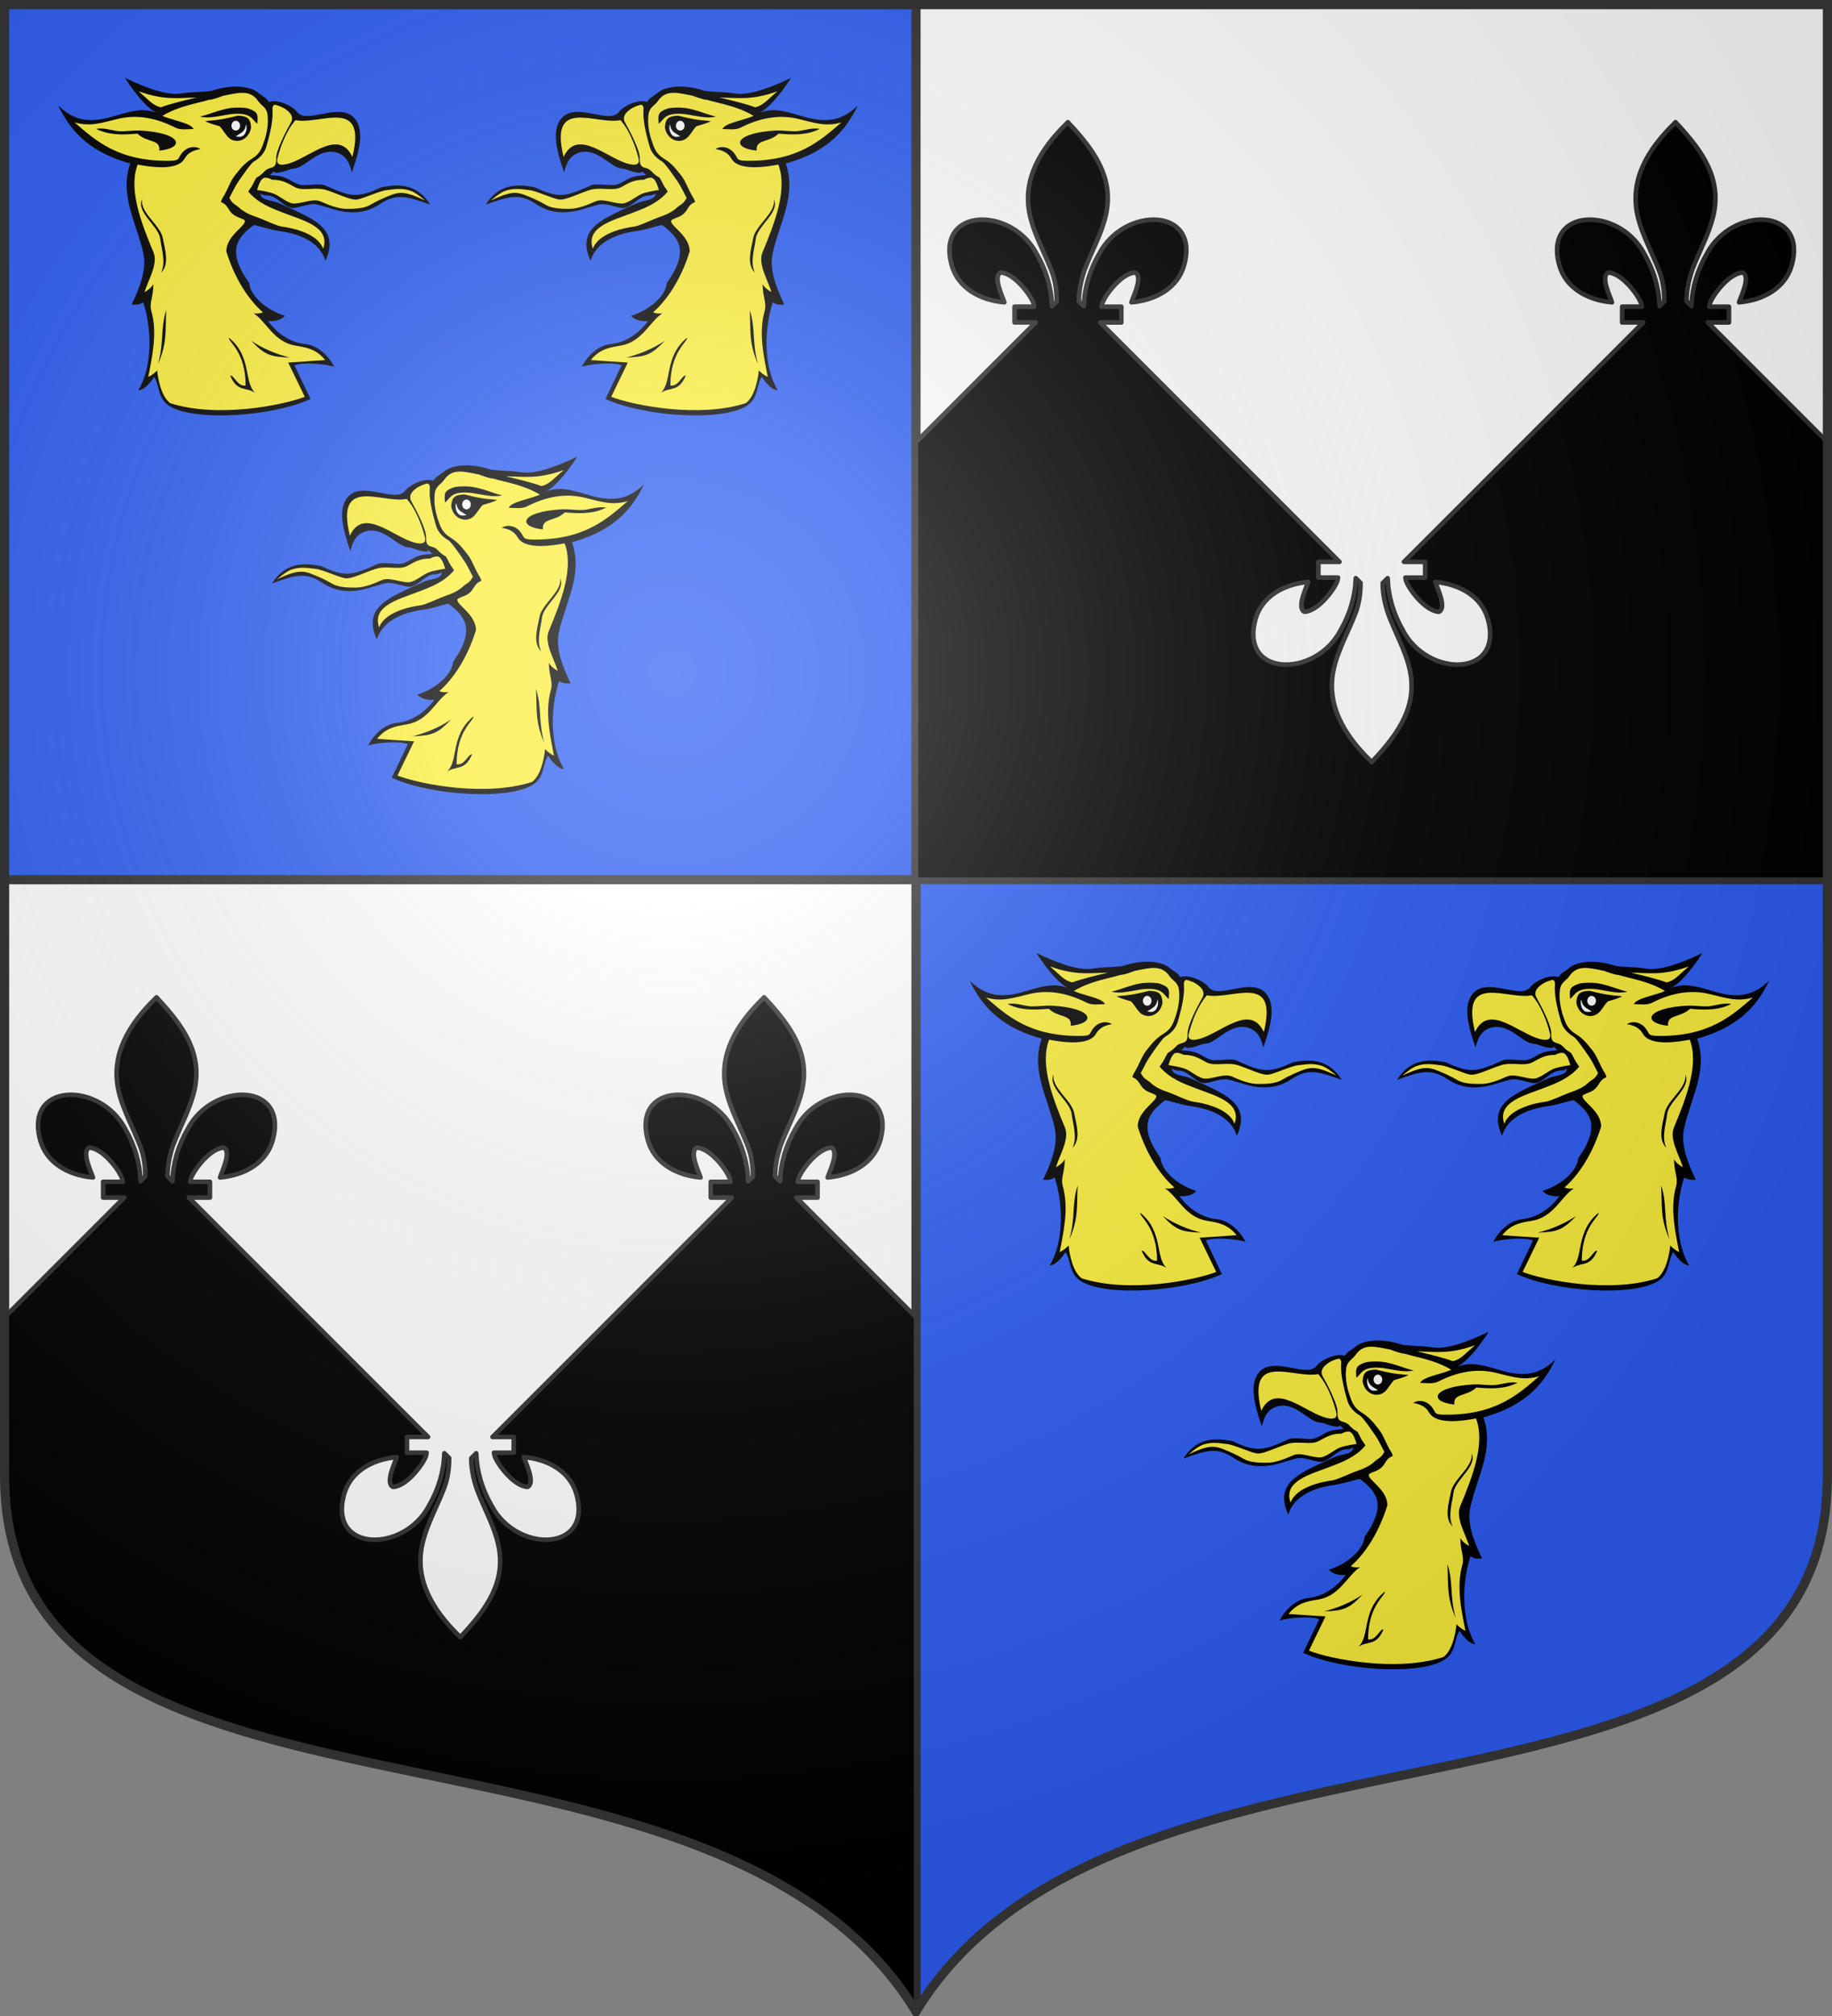
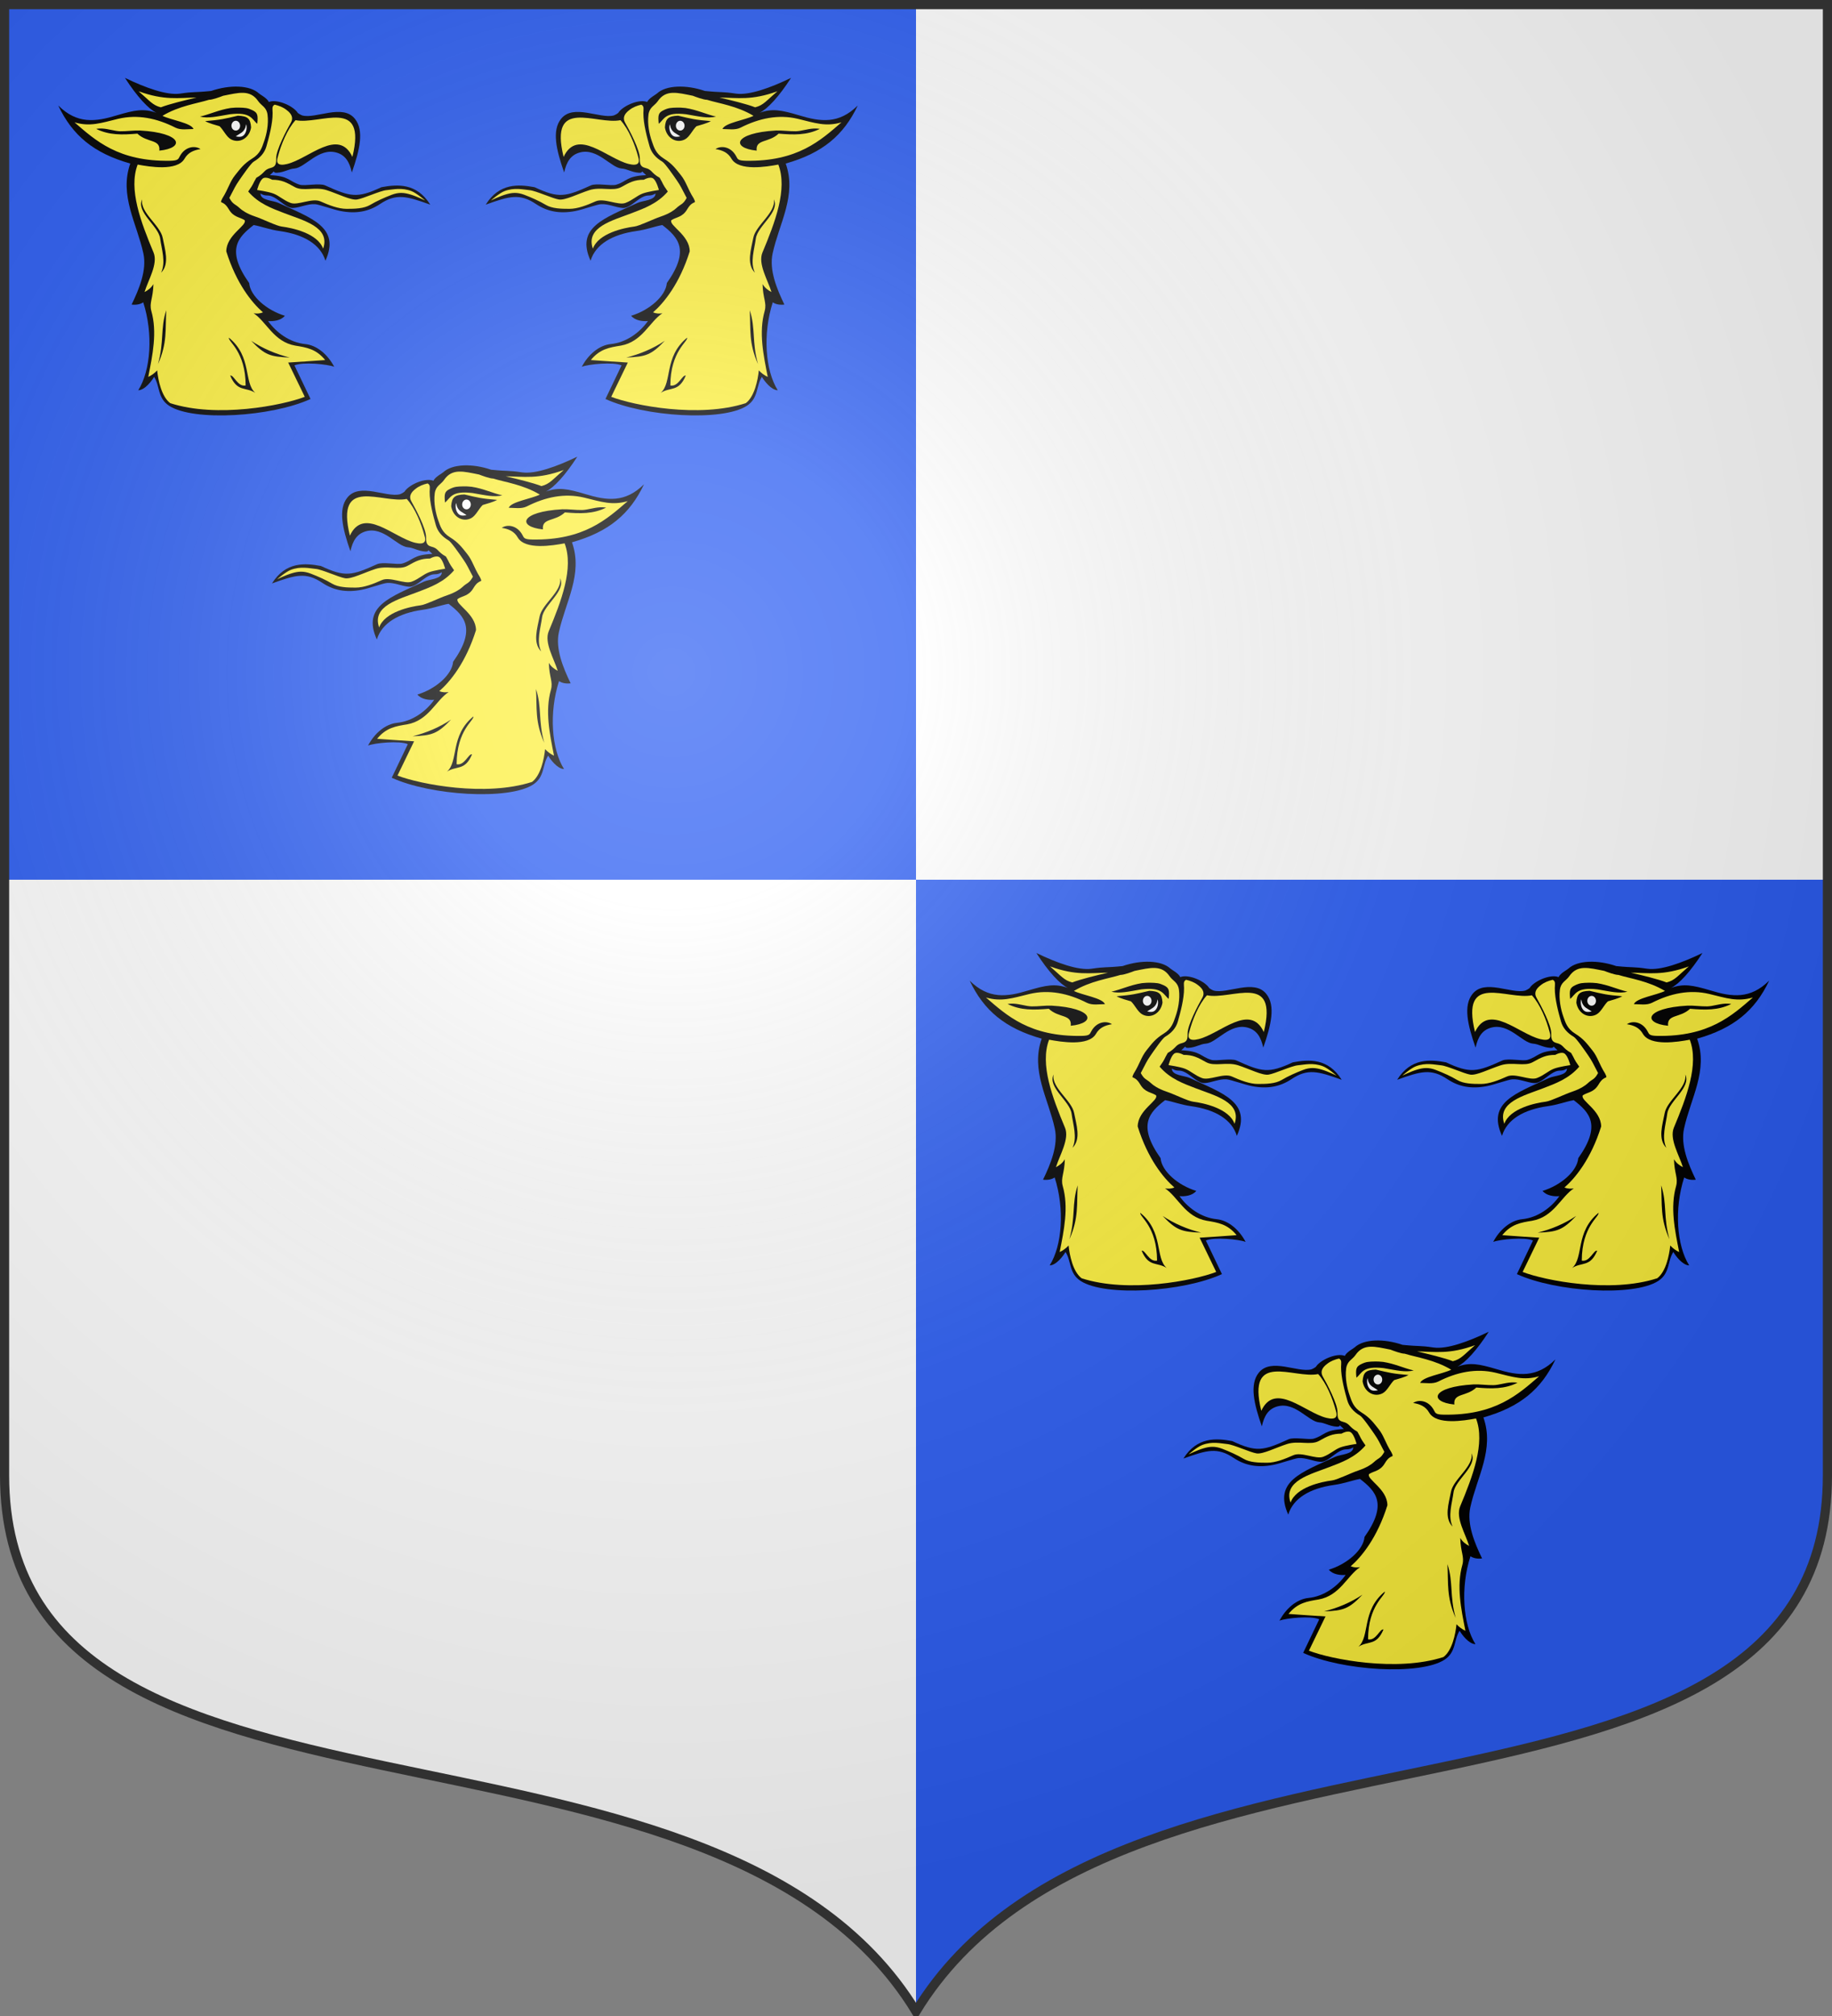
<svg xmlns="http://www.w3.org/2000/svg" xmlns:xlink="http://www.w3.org/1999/xlink" width="600" height="660" version="1.0">
  <rect width="100%" height="100%" fill="#808080" stroke="none" />
  <defs>
    <radialGradient id="e" cx="-80" cy="-80" r="405" gradientUnits="userSpaceOnUse">
      <stop offset="0" style="stop-color:#fff;stop-opacity:.31" />
      <stop offset=".19" style="stop-color:#fff;stop-opacity:.25" />
      <stop offset=".6" style="stop-color:#6b6b6b;stop-opacity:.125" />
      <stop offset="1" style="stop-color:#000;stop-opacity:.125" />
    </radialGradient>
    <path id="a" d="M-298.5-298.5V183c0 129.055 231.64 65.948 298.5 175.5C66.86 248.948 298.5 312.055 298.5 183v-481.5z" />
  </defs>
  <g transform="translate(0 -392.362)">
    <use xlink:href="#a" width="744.094" height="1052.362" style="fill:#fff" transform="translate(300 692.362)" />
    <path d="M598.5 680.362v195c0 129.055-231.64 65.948-298.5 175.5v-370.5z" style="fill:#2b5df2" />
    <path d="M1.5 393.862v286.5H300v-286.5z" style="opacity:1;fill:#2b5df2;fill-opacity:1;fill-rule:nonzero;stroke:none;stroke-width:1;stroke-linecap:butt;stroke-linejoin:round;stroke-miterlimit:4;stroke-dasharray:none;stroke-opacity:1" />
-     <path d="M300 658.5V1.5M1.5 288h597" style="opacity:1;fill:none;fill-opacity:1;fill-rule:nonzero;stroke:#313131;stroke-width:3;stroke-linecap:butt;stroke-linejoin:miter;stroke-miterlimit:4;stroke-dasharray:none;stroke-dashoffset:0;stroke-opacity:1" transform="translate(0 392.362)" />
-     <path d="m349.75 40-.5.531c-8.659 8.485-14.475 18.306-11.969 29.813 1.383 6.348 4.761 12.228 7.125 18.344 1.246 3.233 1.684 6.58 1.688 9.968l-1.563 1.563c-.205-6.076-1.914-11.73-5-17.094-8.218-15.719-33.315-15.35-27.781 3.875 2.039 7.084 8.958 11.255 17.188 11.969-.594-1.867-3.857-8.46-1.22-9.75 4.218.145 9.46 6.778 10.72 9.937.16.402.147.841.28 1.25h-6.437v5.156h6.906L300 144.75V288h298.5V144.75l-39.187-39.187h6.937v-5.157h-6.469c.134-.409.12-.848.282-1.25 1.259-3.16 6.501-9.792 10.718-9.937 2.638 1.29-.625 7.883-1.218 9.75 8.229-.714 15.148-4.885 17.187-11.969 5.534-19.224-19.563-19.594-27.781-3.875-3.086 5.364-4.795 11.018-5 17.094l-1.625-1.625c-.005-3.37.693-6.659 1.75-9.906 2.252-6.154 5.674-11.991 7.093-18.344 2.655-11.878-3.553-20.82-11.906-29.75L548.75 40l-.5.531c-8.659 8.485-14.475 18.306-11.969 29.813 1.383 6.348 4.761 12.228 7.125 18.344 1.246 3.233 1.684 6.58 1.688 9.968l-1.563 1.563c-.205-6.076-1.914-11.73-5-17.094-8.218-15.719-33.315-15.35-27.781 3.875 2.039 7.084 8.958 11.255 17.188 11.969-.594-1.867-3.857-8.46-1.22-9.75 4.218.145 9.46 6.778 10.72 9.937.16.402.147.841.28 1.25h-6.437v5.156h6.907L499 144.75l-39.187 39.188h6.937v5.156h-6.469c.134.409.12.848.281 1.25 1.26 3.16 6.502 9.792 10.72 9.937 2.637-1.29-.626-7.883-1.22-9.75 8.23.714 15.149 4.885 17.188 11.969 5.534 19.224-19.563 19.594-27.781 3.875-3.086-5.364-4.795-11.018-5-17.094l-1.625 1.625c-.005 3.37.693 6.659 1.75 9.906 2.252 6.154 5.674 11.991 7.094 18.344 2.654 11.878-3.554 20.82-11.907 29.75l-.531.594-.5-.531c-8.659-8.485-14.475-18.306-11.969-29.813 1.383-6.348 4.761-12.228 7.125-18.344 1.246-3.233 1.684-6.58 1.688-9.968l-1.563-1.563c-.205 6.076-1.914 11.73-5 17.094-8.218 15.719-33.315 15.35-27.781-3.875 2.039-7.084 8.958-11.255 17.188-11.969-.594 1.867-3.857 8.46-1.22 9.75 4.218-.145 9.46-6.778 10.72-9.937.16-.402.147-.841.28-1.25h-6.437v-5.156h6.906L399.5 144.75l-39.187-39.187h6.937v-5.157h-6.469c.134-.409.12-.848.281-1.25 1.26-3.16 6.502-9.792 10.72-9.937 2.637 1.29-.626 7.883-1.22 9.75 8.23-.714 15.149-4.885 17.188-11.969 5.534-19.224-19.563-19.594-27.781-3.875-3.086 5.364-4.795 11.018-5 17.094l-1.625-1.625c-.005-3.37.693-6.659 1.75-9.906 2.252-6.154 5.674-11.991 7.094-18.344 2.654-11.878-3.554-20.82-11.907-29.75zM51.25 326.5l-.5.531c-8.659 8.485-14.475 18.306-11.969 29.813 1.383 6.348 4.761 12.228 7.125 18.344 1.246 3.233 1.684 6.58 1.688 9.968l-1.563 1.563c-.205-6.076-1.914-11.73-5-17.094-8.218-15.719-33.315-15.35-27.781 3.875 2.039 7.084 8.958 11.255 17.188 11.969-.594-1.867-3.857-8.46-1.22-9.75 4.218.145 9.46 6.778 10.72 9.937.16.402.147.841.28 1.25h-6.437v5.156h6.907L1.5 431.25V483c0 129.055 231.64 65.948 298.5 175.5V431.25l-39.187-39.187h6.937v-5.157h-6.469c.134-.409.12-.848.281-1.25 1.26-3.16 6.502-9.792 10.72-9.937 2.637 1.29-.626 7.883-1.22 9.75 8.23-.714 15.149-4.885 17.188-11.969 5.534-19.224-19.563-19.594-27.781-3.875-3.086 5.364-4.795 11.018-5 17.094l-1.625-1.625c-.005-3.37.693-6.659 1.75-9.906 2.252-6.154 5.674-11.991 7.094-18.344 2.654-11.878-3.554-20.82-11.907-29.75l-.531-.594-.5.531c-8.659 8.485-14.475 18.306-11.969 29.813 1.383 6.348 4.761 12.228 7.125 18.344 1.246 3.233 1.684 6.58 1.688 9.968l-1.563 1.563c-.205-6.076-1.914-11.73-5-17.094-8.218-15.719-33.315-15.35-27.781 3.875 2.04 7.084 8.958 11.255 17.188 11.969-.594-1.867-3.857-8.46-1.22-9.75 4.218.145 9.46 6.778 10.72 9.937.16.402.147.841.28 1.25h-6.437v5.156h6.906L200.5 431.25l-39.187 39.188h6.937v5.156h-6.469c.134.409.12.848.281 1.25 1.26 3.16 6.502 9.792 10.72 9.937 2.637-1.29-.626-7.883-1.22-9.75 8.23.714 15.149 4.885 17.188 11.969 5.534 19.224-19.563 19.594-27.781 3.875-3.086-5.364-4.795-11.018-5-17.094l-1.625 1.625c-.005 3.37.693 6.659 1.75 9.906 2.252 6.154 5.674 11.991 7.094 18.344 2.654 11.878-3.554 20.82-11.907 29.75l-.531.594-.5-.531c-8.659-8.485-14.475-18.306-11.969-29.813 1.383-6.348 4.761-12.228 7.125-18.344 1.246-3.233 1.684-6.58 1.688-9.968l-1.563-1.563c-.205 6.076-1.914 11.73-5 17.094-8.218 15.719-33.315 15.35-27.781-3.875 2.04-7.084 8.958-11.255 17.188-11.969-.594 1.867-3.857 8.46-1.22 9.75 4.218-.145 9.46-6.778 10.72-9.937.16-.402.147-.841.28-1.25h-6.437v-5.156h6.906L101 431.25l-39.187-39.187h6.937v-5.157h-6.469c.134-.409.12-.848.282-1.25 1.259-3.16 6.501-9.792 10.718-9.937 2.638 1.29-.625 7.883-1.219 9.75 8.23-.714 15.149-4.885 17.188-11.969 5.534-19.224-19.563-19.594-27.781-3.875-3.086 5.364-4.795 11.018-5 17.094l-1.625-1.625c-.005-3.37.693-6.659 1.75-9.906 2.252-6.154 5.674-11.991 7.093-18.344 2.655-11.878-3.553-20.82-11.906-29.75z" style="opacity:1;fill:#000;fill-opacity:1;fill-rule:nonzero;stroke:#313131;stroke-width:1.5;stroke-linecap:butt;stroke-linejoin:round;stroke-miterlimit:4;stroke-dasharray:none;stroke-opacity:1" transform="translate(0 392.362)" />
  </g>
  <g id="b">
    <path d="M166.683 274.349c.688 1.2 3 4.348 5.187 4.39-4.09-6.471-4.956-18.464-1.636-28.793 1.053.729 2.551.9 3.806.729-2.47-5.101-5.032-11.307-3.858-16.707 2.146-9.901 7.987-19.027 4.295-29.455 11.984-3.386 18.972-9.223 23.588-18.996-6.195 6.13-12.187 5.358-19.191 3.215-5.911-1.757-8.806-2.296-12.935-.839 2.631-1.286 6.356-5.336 10.284-11.422-6.762 3.257-13.666 5.752-18.038 5.152-4.98-.728-4.12-.264-10.183-.87-6.124-2.103-12.713-1.93-15.668.812-.446.429-2.632 1.491-3.24 2.801-2.472-1.03-7.52 1.019-9.291 3.295-.04.385-1.377 1.028-1.66 1.114-4.5 1.184-13.207-3.938-17.234 1.098-3.056 3.82-1.608 10.114 1.004 17.563.77-3.485 2.15-5.737 5.123-6.542 5.798-1.57 10.162 4.98 13.657 5.24 1.903.128 3.244 1.227 5.7 1.396 1.963.134-.02-1.415 2.37.783-6.451.29-6.205 2.042-9.83 3.142-1.585.481-6.44-.616-8.274.216-8.318 3.776-10.496 4.294-18.423.593-5.205-.978-11.554-1.446-16.003 5.707 7.774-2.786 11.106-3.792 16.532-.15 3.606 2.383 7.692 3.236 12.846 2.235 2.542-.493 6.957-2.14 8.344-2.24 2.368-.17 4.861 1.087 7.132 1.24 2.09.14 4.242-2.366 6.339-3.477 2.148-1.139 2.426-.066 4.42-1.262 0 2.315-4.095 2.247-5.903 3.088-10.806 5.022-20.353 7.957-15.375 18.926 1.612-5.358 7.119-8.623 14.979-9.716 3.403-.474 5.868-1.49 8.518-1.97 5.207 4.029 9.142 8.167 1.482 18.987-.364 4.286-5.744 8.92-11.695 10.72 1.295 1.586 3.805 1.886 5.506 1.714-2.672 3.772-7.085 7.03-12.146 7.544-3.887.385-7.414 3.452-9.52 7.438 2.187-.858 10.35-1.656 13.022-.456l-5.266 11c12.754 5.837 38.251 7.43 46.273 2.248 3.935-2.541 3.008-6.563 4.962-9.491" style="fill:#000" transform="translate(12.852 -26.972)" />
    <path d="M-642.47 163.499c12.636 4.595 19.51 3.19 28.38 3.06-5.508 1.283-13.338 3.172-17.5 4.792-4.056-1.025-5.31-3.09-10.88-7.852m51.338.765c2.855.122 5.255 1.178 7.253 4.126 1.573 2.243 4.04 2.838 4.524 6.554.606 4.678-.486 9.713-1.696 13.109-1.03 2.948-1.855 5.916-5.79 8.35-4.116 2.564-5.702 4.8-8.417 8.186-2.59 3.229-3.21 6.506-6.222 11.312-1.68 3.492.123.178 3.194 5.39 2.33 3.951 5.298 3.688 7.72 5.29 1.39 2.558-8.958 7.218-8.984 15.271 4.957 15.795 12.579 25.166 17.966 29.844-1.574.64-3.138.689-4.591.433 6.356 4.165 9.802 13.978 20.395 15.836 5.508.898 10.22 1.607 14.64 7.054-6.054.449-12.107.846-18.1 1.23l8.118 16.77c-10.943 4.208-43.017 10.51-65.877 3.094-4.278-3.213-5.894-11.255-6.388-16.037-1.15 1.282-2.784 2.489-4.358 3.194 2.119-10.766 4.463-21.828 1.497-32.273-1.09-4.037.85-6.029 1.032-13.142-1.15 1.923-2.664 2.996-4.359 3.893 1.816-5.895 6.722-13.826 4.425-19.33-6.174-14.797-12.39-30.993-7.785-43.053 5.81 1.09 19.291 3.324 22.923-2.828 1.756-3.076 4.402-4.181 7.852-4.758-2.724-1.858-7.672-1.274-10.214 3.66-.666 1.218-.75 1.999-4.625 2.063-25.423.448-36.676-10.02-46.845-18.798 7.627 2.243 12.919.32 21.393-1.73 9.504-2.243 18.88-.32 28.08 4.358 2.664 1.282 5.94.632 8.784.632-1.15-3.011-11.149-4.404-15.204-6.454 8.136-4.89 16.938-6.039 22.823-7.852 1.514.064 5.798-1.515 6.888-1.963 3.806-.756 7.092-1.553 9.948-1.43m-2.33 7.22c-1.031-.024-2.312.02-3.992.2-5.811.906-10.145 3.11-14.972 4.192 4.056 1.007 8.19-.033 14.606-1.131 10.533-1.27 10.719 2.504 13.443 4.658.442-4.372.143-5.446-2.464-6.688-2.319-1.105-3.525-1.159-6.62-1.231m-.399 3.96c-6.578 1.562-8.349 2.031-16.036 2.66 2.058 1.154 5 1.851 7.053 2.496 2.002 1.907 3.319 5.195 5.623 6.422 4.08 2.172 8.971-.524 9.815-5.823-.312-4.463-1.733-5.564-6.455-5.756m-66.408 6.287c-.455-.024-.9-.02-1.365 0-.531.023-1.052.07-1.597.167 6.356 3.14 12.657 2.97 20.163 2.329 4.842 4.614 11.352 2.55 10.746 8.317 12.712-1.281 11.28-8.694-9.482-9.848-2.845-.128-6.622.43-9.649.366-2.688-.049-5.633-1.162-8.816-1.33m19.53 34.669c-3.027 6.28 7.969 12.945 8.816 19.097.727 5.447 2.888 11.642.466 16.769 4.298-4.294 1.828-11.458.799-16.968-1.15-6.28-11.17-12.362-10.081-18.898m11.81 54.265c-2.965 8.907-.971 15.393-4.058 26.35 4.66-10.445 3.514-16.995 4.059-26.35m30.643 13.408c-.423 1.986 8.158 6.6 8.218 23.39-3.934.832-5.857-5.402-7.552-4.825 3.45 8.202 7.555 5.375 12.277 8.45-5.811-5.062-1.442-17.66-12.943-27.015m10.946 1.53c6.659 6.985 9.328 7.8 18.832 8.185-6.659-1.666-13.081-4.34-18.832-8.185" style="fill:#fcef3c;fill-opacity:1" transform="matrix(-.669 0 0 .669 -245.207 44.501)" />
    <path d="M-594.895 177.928c-1.15 0-2.119 1.09-2.119 2.435 0 1.346.97 2.37 2.12 2.37s2.118-1.024 2.118-2.37-.969-2.435-2.119-2.435m4.655 3.409c-.968 2.435-2.612 2.695-4.67 4.233 1.452.256 2.989.541 4.139-.805 1.15-1.345 1.449-3.553.965-5.155z" style="fill:#fff" transform="matrix(-.669 0 0 .669 -245.207 44.501)" />
    <path d="M-570.064 172.629c2.603 1.922 3.421 3.976 2.15 6.219-2.058 3.588-7.262 13.37-7.201 17.471.06 2.628-.287 4.046-2.466 4.623-3.814.961-2.727 2.344-7.267 4.907-2.103 3.57-.944 2.411-3.971 6.71 5.1 5.969 11.766 8.303 17.522 10.525 9.532 3.678 22.846 6.866 19.162 17.437-2.712-7.569-15.268-10.195-20.296-10.823-2.58-.323-8.883-3.523-13.05-4.931-4.146-1.402-6.517-3.15-7.397-3.983-2.478-2.344-3.29-1.663-5.172-5.097 2.482-4.728 2.912-5.826 4.779-8.534 1.804-2.617 5.826-8.453 7.157-9.222 3.148-1.858 5.312-4.287 6.22-7.49 1.15-4.038 3.093-11.08 3.033-16.334 0-1.666-.548-3.35 1.025-4.054 2.038.484 4.053 1.211 5.772 2.576m4.42 5.007c11.865 2.5 35.12-11.69 27.835 17.984-6.734-14.46-21.394.898-31.916 3.46-4.533 1.104-5.61-.453-4.582-3.53 1.523-5.818 4.563-13.428 8.663-17.914" style="fill:#fcef3c;fill-opacity:1" transform="matrix(-.669 0 0 .669 -245.207 44.501)" />
    <path d="M-577.094 206.796c4.608 0 6.945 1.284 11.042 3.568 4.096 2.285 10.046-.295 15.678 1.532 5.632 1.828 11.777 5.026 14.849 4.57 3.072-.458 11.276-4.284 14.337-4.57 3.36-.313 7.416-1.398 12.288.457 2.543.969 6.657 4.57 6.657 4.57s-4.097-2-7.169-2.913c-3.072-.914-5.632-1.2-9.216.17-3.584 1.372-7.392 3.084-10.464 4.912s-7.457 1.942-11.553 1.942-8.705-1.827-12.801-3.655-11.07 2.123-14.654.752c-3.585-1.37-5.514-3.5-8.416-4.597-2.494-.941-7.937-1.737-7.937-1.737s1.068-4.19 2.653-5.525c1.586-1.335 4.706.524 4.706.524z" style="fill:#fcef3c;fill-opacity:1;fill-rule:evenodd;stroke:#000;stroke-width:.003px;stroke-linecap:butt;stroke-linejoin:miter;stroke-opacity:1" transform="matrix(-.669 0 0 .669 -245.207 44.501)" />
  </g>
  <use xlink:href="#b" id="c" width="600" height="660" x="0" y="0" transform="translate(70 -124)" />
  <use xlink:href="#b" id="d" width="600" height="660" x="0" y="0" transform="matrix(-1 0 0 1 230.001 -124)" />
  <use xlink:href="#b" width="600" height="660" transform="translate(298.5 286.5)" />
  <use xlink:href="#c" width="600" height="660" transform="translate(298.5 286.5)" />
  <use xlink:href="#d" width="600" height="660" transform="translate(298.5 286.5)" />
  <use xlink:href="#a" width="744.094" height="1052.362" style="fill:url(#e)" transform="translate(300 300)" />
  <use xlink:href="#a" width="744.094" height="1052.362" style="fill:none;stroke:#313131;stroke-width:3;stroke-opacity:1" transform="translate(300 300)" />
</svg>